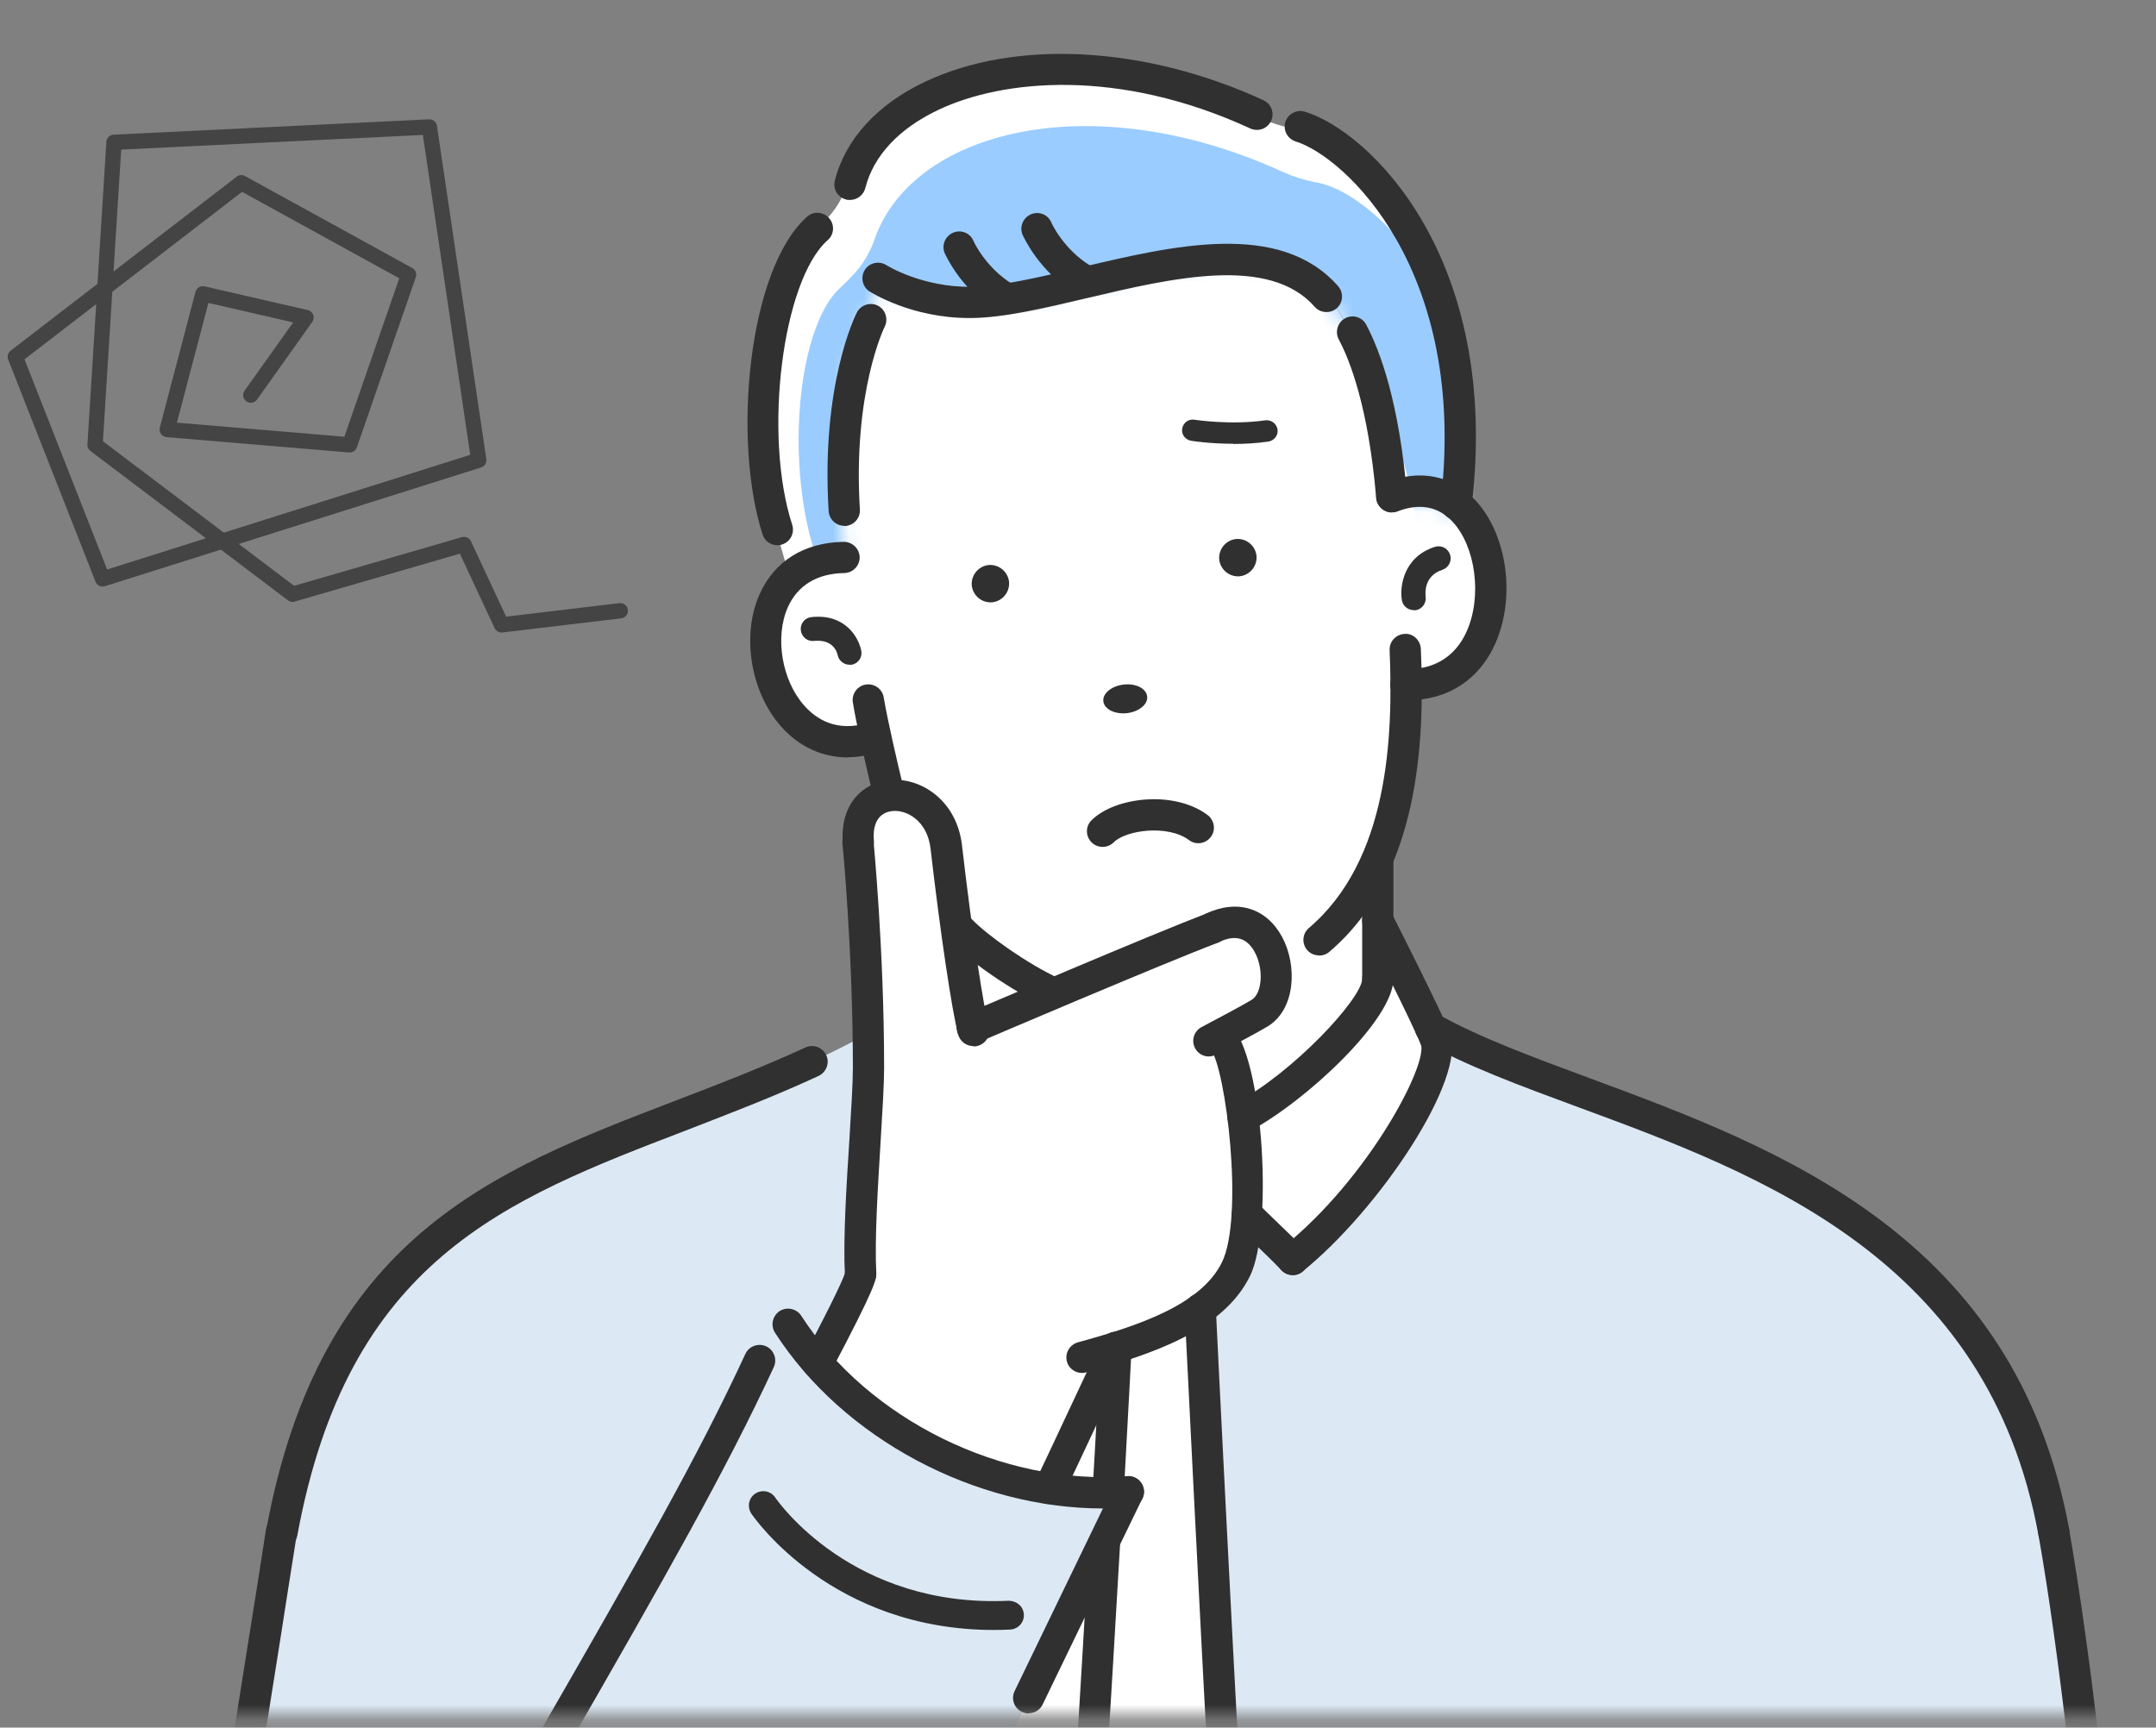
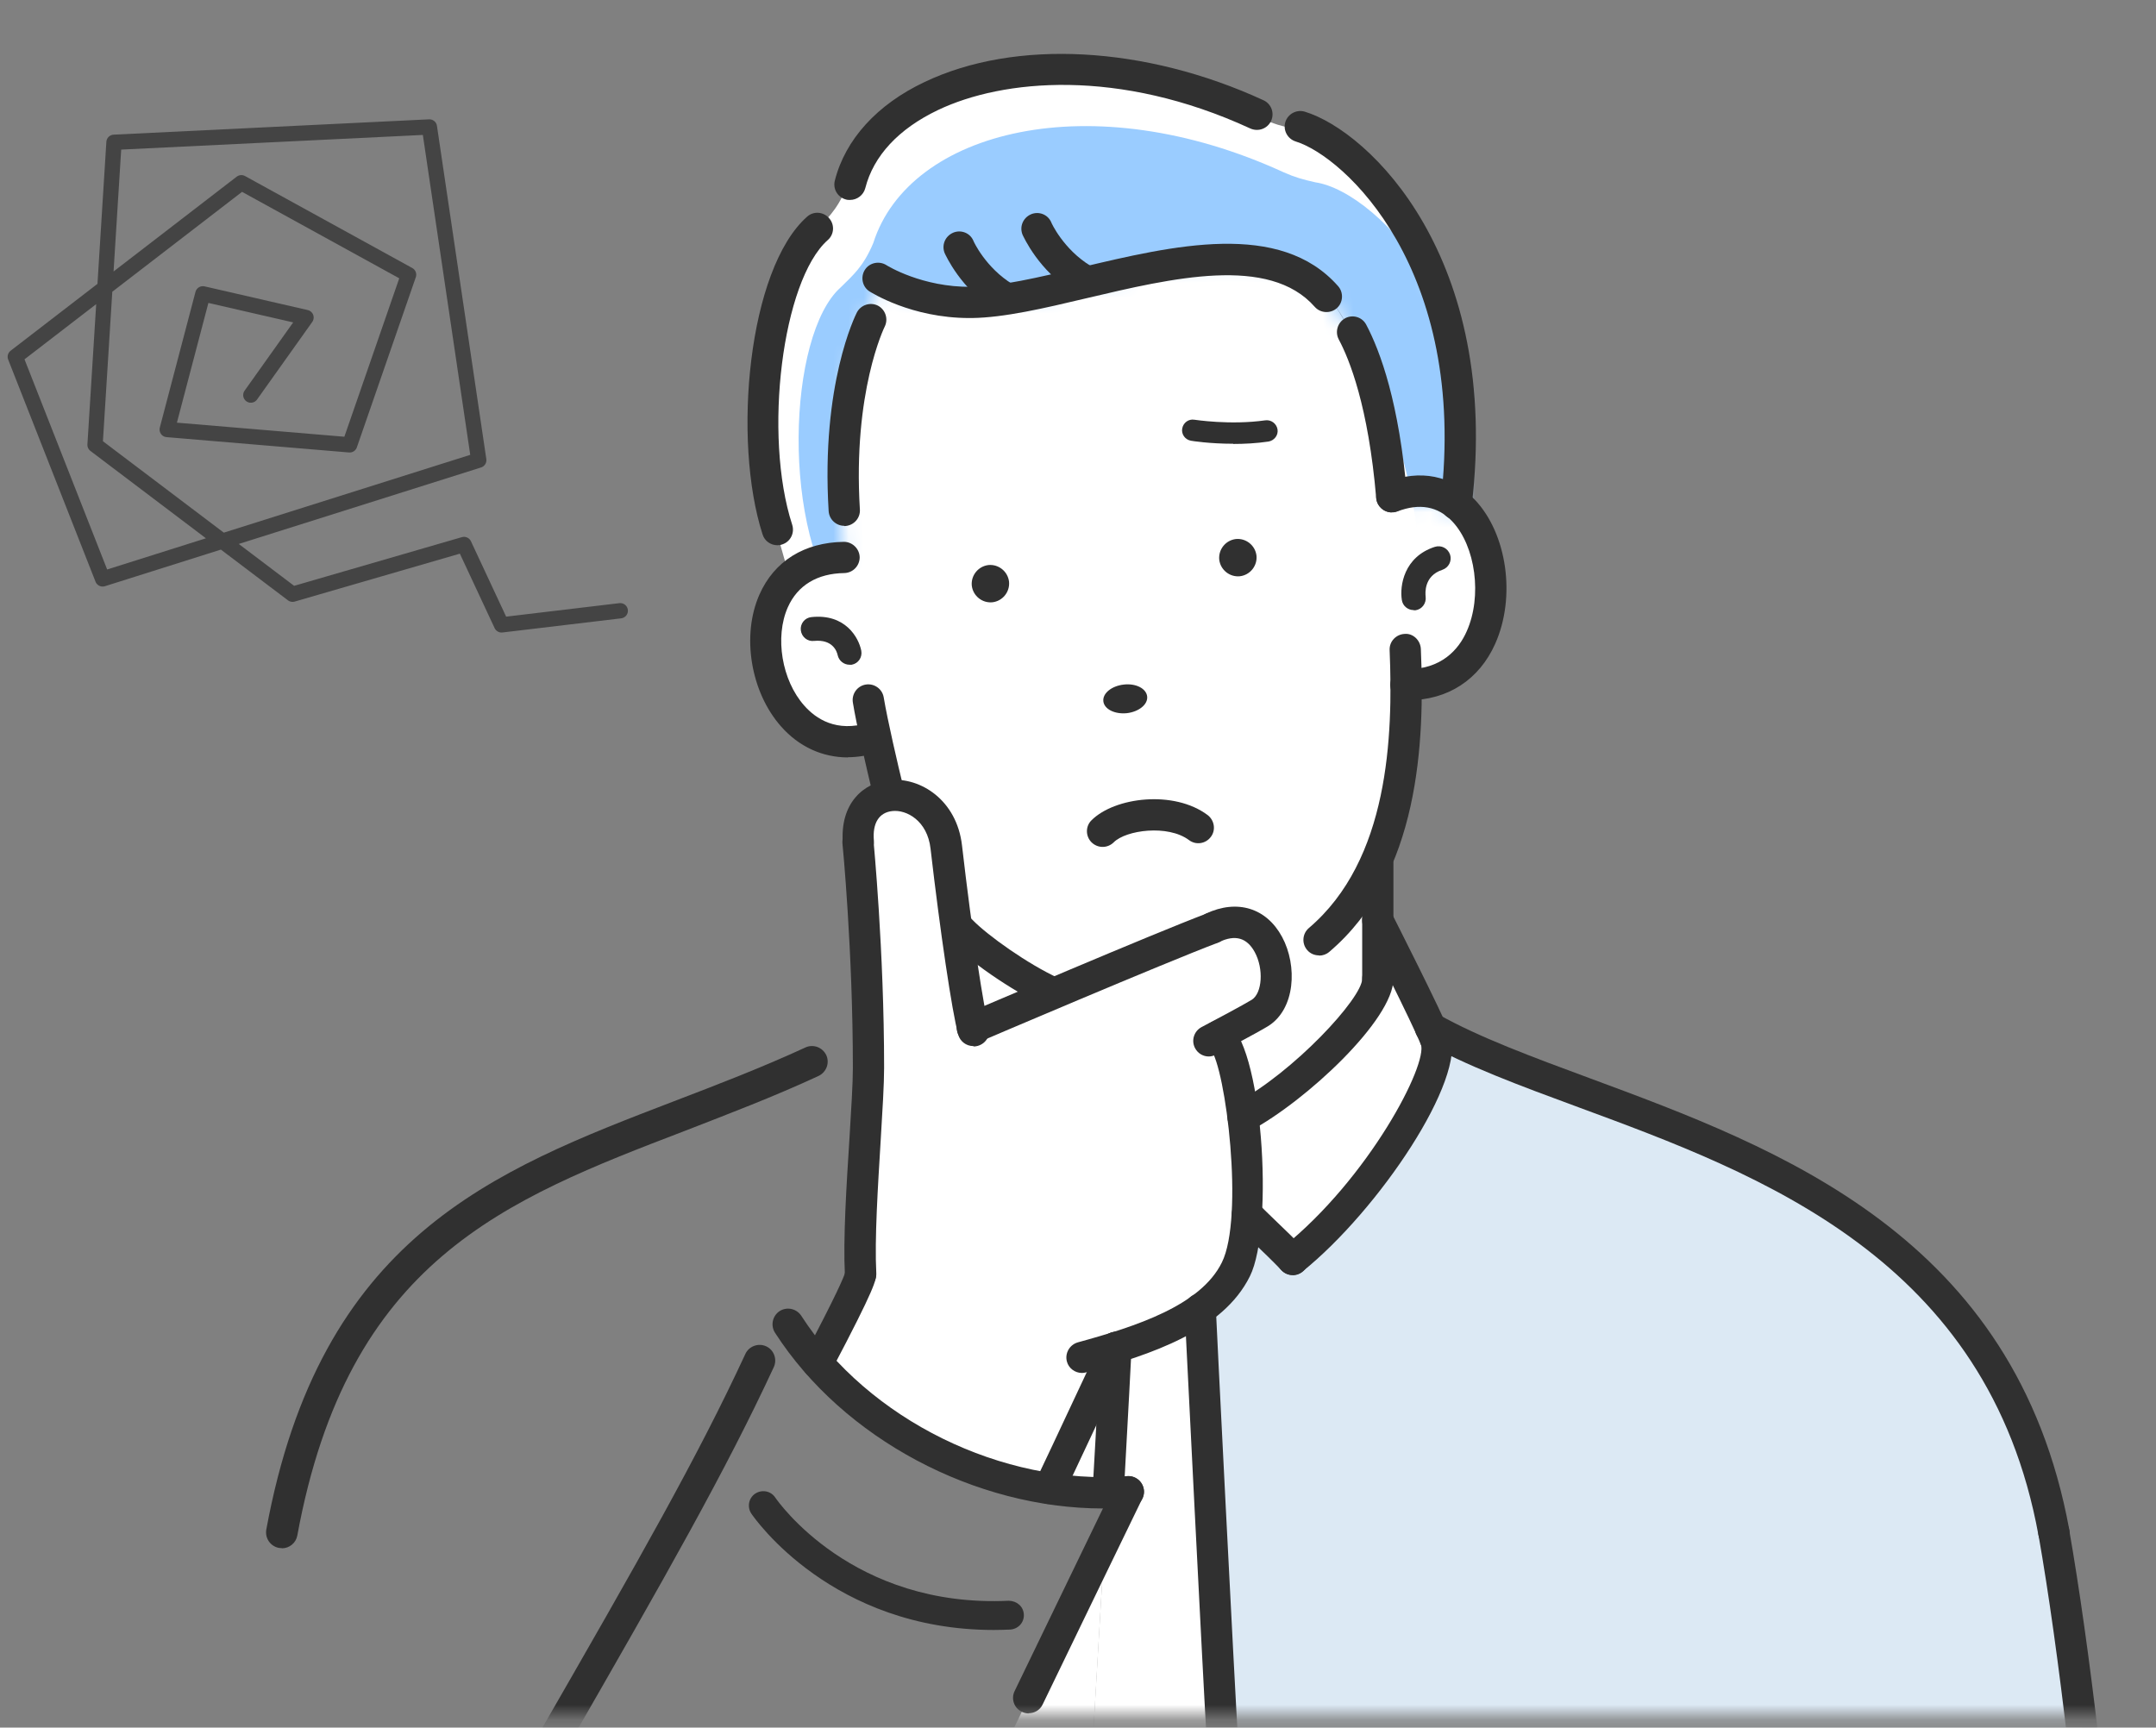
<svg xmlns="http://www.w3.org/2000/svg" width="141" height="113" viewBox="0 0 141 113" fill="none">
  <rect x="0" y="0" width="141" height="113" fill="#808080" stroke="none" />
  <path d="M16.404 25.842L20.014 20.768L13.268 19.218L10.935 28.094L22.866 29.097L26.721 17.968L15.784 11.953L1 23.336L6.713 37.866L31.31 30.099L28.082 8.305L7.455 9.307L6.216 29.097L19.134 38.868L30.346 35.614L32.801 40.873L40.564 39.948" stroke="#444444" stroke-linecap="round" stroke-linejoin="round" />
  <mask id="mask0_4091_1502" style="mask-type:luminance" maskUnits="userSpaceOnUse" x="10" y="0" width="131" height="113">
    <path d="M141 0.94H10.069V112.231H141V0.94Z" fill="white" />
  </mask>
  <g mask="url(#mask0_4091_1502)">
    <path d="M134.323 100.225C137.124 116.146 139.756 147.386 138.172 160.1C136.666 172.289 131.887 178.43 120.418 179.124L123.848 117.547C123.953 115.557 122.369 113.868 120.378 113.868H79.947C79.711 110.346 78.481 85.613 78.481 85.613C79.489 84.906 80.3 84.055 80.811 83.007C81.191 82.274 81.413 81.174 81.518 79.878C82.435 80.769 83.626 81.921 84.53 82.864C90.566 77.849 94.376 69.482 93.708 67.937C93.629 67.754 93.498 67.466 93.341 67.139C104.798 73.633 129.845 75.688 134.323 100.212V100.225Z" fill="#DCE9F4" />
    <path d="M79.947 113.881H71.463C71.567 112.205 71.921 106.104 72.235 100.788C72.877 99.465 73.413 98.353 73.793 97.567C73.348 97.593 72.916 97.632 72.471 97.632C72.759 92.749 72.995 88.127 72.995 88.127C74.959 87.511 76.936 86.739 78.494 85.626C78.494 85.626 79.724 110.359 79.96 113.881H79.947Z" fill="white" />
    <path d="M72.995 88.127C72.995 88.127 72.759 92.749 72.471 97.632C71.214 97.646 69.931 97.554 68.621 97.331C70.494 93.403 72.628 88.782 72.995 88.127Z" fill="white" />
    <path d="M72.235 100.788C71.921 106.104 71.58 112.192 71.463 113.881H65.898C68.111 109.311 70.533 104.297 72.235 100.788Z" fill="white" />
-     <path d="M53.46 89.188C57.44 93.692 63.096 96.507 68.621 97.344C69.931 97.567 71.214 97.659 72.471 97.646C72.916 97.646 73.348 97.62 73.793 97.58C73.413 98.366 72.877 99.479 72.235 100.801C70.533 104.31 68.124 109.312 65.898 113.894H30.678C28.688 113.894 27.116 115.57 27.221 117.573L30.508 176.649C21.133 176.099 13.539 172.315 12.033 160.126C10.449 147.412 15.817 117.089 18.423 100.251C22.992 75.374 40.589 76.461 56.772 67.597C56.798 68.33 56.798 69.09 56.798 69.849C56.798 72.546 56.091 79.577 56.262 83.348C56.275 83.715 55.476 85.404 53.46 89.188Z" fill="#DCE9F4" />
    <path d="M79.698 67.741C80.314 68.055 80.903 70.202 81.256 72.847C81.57 75.125 81.715 77.77 81.518 79.904C81.413 81.188 81.191 82.287 80.811 83.034C80.314 84.081 79.489 84.932 78.481 85.639C76.922 86.752 74.945 87.525 72.981 88.14C72.615 88.795 70.481 93.416 68.608 97.344C63.083 96.506 57.427 93.704 53.447 89.187H53.46C55.476 85.39 56.275 83.688 56.262 83.322C56.091 79.551 56.798 72.533 56.798 69.823C56.798 69.063 56.798 68.317 56.772 67.571C56.681 60.788 56.118 55.067 56.118 55.067C55.96 53.116 57.034 52.134 58.291 52.016C59.797 51.885 61.59 53.037 61.879 55.381C62.494 60.723 63.24 65.659 63.607 67.23C63.607 67.23 75.757 62.032 79.319 60.684C83.299 58.825 84.634 64.9 82.409 66.275C81.937 66.563 80.536 67.296 79.711 67.741H79.698Z" fill="white" />
    <path d="M92.071 45.561C92.084 49.974 91.39 53.6 89.885 56.507L89.911 61.6L89.885 65.135C88.183 67.702 84.621 71.132 81.309 72.9L81.112 72.376C80.772 69.731 80.314 68.081 79.698 67.767C80.536 67.322 81.976 66.615 82.448 66.327C84.66 64.939 83.115 59.073 79.148 60.933C75.587 62.281 63.502 67.283 63.502 67.283C63.136 65.712 62.481 61.666 61.865 56.324C61.577 53.98 60.883 51.964 58.095 52.029C57.859 51.152 57.126 48.324 57.126 48.324C50.893 50.222 47.882 40.874 51.535 37.627C52.373 36.867 53.564 36.475 55.149 36.632H55.175C53.892 24.874 57.741 18.59 57.741 18.59C58.514 19.009 60.674 20.03 63.607 20.004C70.049 19.925 82.016 13.942 87.017 19.611C87.017 19.611 90.474 23.709 91.325 33.398C93.053 32.743 94.362 32.913 95.423 33.764C99.089 36.606 98.578 45.745 92.058 45.574L92.071 45.561Z" fill="white" />
    <path d="M57.885 18.773C57.885 18.773 54.036 25.058 55.319 36.815L55.149 36.619C53.564 36.462 52.412 36.75 51.587 37.496C48.288 27.296 49.767 18.236 53.224 15.172C53.996 14.4 54.703 13.837 55.358 12.266C57.702 4.894 69.983 1.988 82.552 7.775C83.286 8.102 83.809 8.246 84.621 8.429C88.732 9.032 97.465 18.262 95.776 33.922C94.703 33.071 93.053 32.704 91.325 33.358C90.474 23.67 87.161 19.781 87.161 19.781C82.16 14.112 70.193 20.095 63.751 20.174C60.831 20.2 58.657 19.179 57.885 18.76V18.773Z" fill="white" />
    <mask id="mask1_4091_1502" style="mask-type:luminance" maskUnits="userSpaceOnUse" x="49" y="3" width="47" height="35">
      <path d="M57.61 18.747C53.879 24.9 55.227 36.645 55.227 36.645C53.643 36.488 52.425 36.802 51.6 37.561C48.301 27.362 50.003 17.241 53.46 14.177C54.232 13.405 54.939 12.842 55.594 11.271C57.937 3.899 69.865 0.875 82.435 6.649C83.168 6.976 83.692 7.12 84.503 7.303C88.615 7.906 97.321 18.184 95.619 33.843C94.546 32.992 93.092 32.691 91.364 33.346C90.513 23.657 86.585 19.1 86.585 19.1C81.479 14.125 70.219 19.899 63.777 19.977C60.857 20.004 59.653 19.48 57.623 18.694L57.61 18.747Z" fill="white" />
    </mask>
    <g mask="url(#mask1_4091_1502)">
      <path d="M59.286 22.282C59.286 22.282 55.816 28.527 57.099 40.285C57.099 40.285 56.026 40.874 55.332 40.18C50.985 34.799 51.522 21.863 54.978 18.799C55.751 18.027 56.458 17.464 57.113 15.893C59.456 8.521 71.384 5.497 83.953 11.271C84.687 11.598 85.21 11.742 86.022 11.925C90.133 12.528 98.801 21.3 97.099 36.972C96.025 36.121 94.598 35.846 92.87 36.501C92.019 26.812 88.549 23.29 88.549 23.29C83.547 17.621 71.58 23.604 65.139 23.683C62.219 23.709 60.045 22.688 59.273 22.269L59.286 22.282Z" fill="#9ACCFF" />
    </g>
    <path d="M89.911 65.162V60.134C89.911 60.134 92.333 65.044 93.354 67.152C93.511 67.479 93.642 67.767 93.721 67.951C94.402 69.496 90.579 77.862 84.543 82.877C83.626 81.934 82.435 80.782 81.531 79.891C81.715 77.757 81.584 75.112 81.269 72.834H81.282C84.595 71.08 88.222 67.715 89.924 65.149L89.911 65.162Z" fill="white" />
    <path d="M125.131 179.464C124.66 179.464 124.241 179.15 124.136 178.665C124.005 178.116 124.359 177.566 124.909 177.448C132.097 175.798 135.881 170.404 137.164 159.969C138.748 147.163 135.972 115.504 133.314 100.395C133.223 99.845 133.589 99.308 134.139 99.217C134.689 99.112 135.226 99.492 135.318 100.041C137.962 115.085 140.843 146.758 139.18 160.217C137.779 171.477 133.393 177.579 125.354 179.425C125.275 179.438 125.197 179.451 125.118 179.451L125.131 179.464Z" fill="#303030" />
-     <path d="M26.161 176.937C26.161 176.937 26.056 176.937 26.003 176.937C19.994 176.034 12.518 172.407 10.999 160.23C9.611 149.01 13.46 124.814 16.275 107.151C16.681 104.611 17.061 102.241 17.388 100.081C17.48 99.518 17.991 99.138 18.553 99.23C19.116 99.321 19.496 99.832 19.405 100.395C19.064 102.555 18.684 104.938 18.292 107.478C15.49 125.023 11.666 149.049 13.028 159.982C14.115 168.741 18.58 173.756 26.305 174.921C26.868 174.999 27.247 175.523 27.169 176.086C27.09 176.597 26.658 176.95 26.161 176.95V176.937Z" fill="#303030" />
    <path d="M18.423 101.259C18.423 101.259 18.305 101.259 18.239 101.246C17.689 101.141 17.323 100.618 17.414 100.055C20.936 80.912 32.183 76.592 44.098 72.022C46.9 70.949 49.807 69.836 52.674 68.513C53.185 68.278 53.787 68.5 54.036 69.011C54.272 69.522 54.049 70.124 53.538 70.373C50.605 71.734 47.672 72.847 44.844 73.947C32.995 78.49 22.756 82.418 19.444 100.434C19.352 100.932 18.92 101.272 18.436 101.272L18.423 101.259Z" fill="#303030" />
    <path d="M56.275 84.343C55.738 84.343 55.28 83.924 55.254 83.374C55.136 81.017 55.358 77.521 55.555 74.445C55.672 72.52 55.777 70.857 55.777 69.836C55.777 62.242 55.109 55.25 55.096 55.172C55.044 54.608 55.45 54.111 56.013 54.059C56.589 54.019 57.073 54.412 57.126 54.975C57.126 55.041 57.82 62.137 57.82 69.836C57.82 70.922 57.715 72.612 57.597 74.576C57.414 77.6 57.191 81.043 57.309 83.282C57.335 83.845 56.903 84.33 56.34 84.356C56.327 84.356 56.301 84.356 56.288 84.356L56.275 84.343Z" fill="#303030" />
    <path d="M63.646 68.422C63.201 68.422 62.782 68.121 62.664 67.662C62.258 66.17 61.486 60.946 60.857 55.512C60.648 53.666 59.273 52.946 58.356 53.05C57.492 53.142 57.047 53.836 57.152 54.988C57.191 55.551 56.785 56.049 56.222 56.088C55.659 56.14 55.162 55.721 55.123 55.158C54.913 52.527 56.497 51.178 58.173 51.021C60.229 50.825 62.572 52.356 62.913 55.289C63.581 61.09 64.34 65.96 64.667 67.152C64.811 67.701 64.497 68.251 63.947 68.409C63.855 68.435 63.764 68.448 63.685 68.448L63.646 68.422Z" fill="#303030" />
    <path d="M63.594 68.251C63.201 68.251 62.821 68.016 62.651 67.636C62.428 67.112 62.664 66.523 63.188 66.3C63.685 66.091 75.391 61.076 78.939 59.741C79.463 59.544 80.052 59.806 80.261 60.33C80.458 60.854 80.196 61.443 79.672 61.653C76.163 62.975 64.117 68.12 64 68.173C63.869 68.225 63.738 68.251 63.594 68.251Z" fill="#303030" />
    <path d="M79.057 69.103C78.69 69.103 78.337 68.906 78.153 68.553C77.891 68.055 78.088 67.44 78.585 67.178C79.319 66.798 81.322 65.725 81.859 65.397C82.552 64.965 82.657 63.368 82.055 62.268C81.544 61.338 80.785 61.116 79.737 61.613C79.227 61.849 78.625 61.626 78.376 61.116C78.14 60.605 78.363 60.003 78.873 59.754C80.916 58.798 82.827 59.387 83.849 61.286C84.857 63.158 84.726 66.013 82.919 67.126C82.212 67.558 79.633 68.919 79.515 68.985C79.358 69.063 79.201 69.103 79.043 69.103H79.057Z" fill="#303030" />
    <path d="M70.756 89.803C70.311 89.803 69.891 89.502 69.774 89.057C69.63 88.52 69.944 87.957 70.494 87.8C74.317 86.752 78.52 85.391 79.908 82.576C81.374 79.63 80.169 69.836 79.161 68.605C78.729 68.33 78.559 67.754 78.808 67.283C79.07 66.785 79.685 66.589 80.183 66.838C82.566 68.055 83.351 80.258 81.741 83.479C79.973 87.053 75.286 88.598 71.031 89.764C70.939 89.79 70.847 89.803 70.756 89.803Z" fill="#303030" />
    <path d="M68.621 98.379C68.477 98.379 68.32 98.353 68.189 98.274C67.679 98.038 67.456 97.423 67.705 96.912C68.451 95.341 69.237 93.678 69.931 92.186C71.004 89.894 71.856 88.074 72.078 87.655C72.34 87.158 72.955 86.962 73.453 87.223C73.95 87.485 74.147 88.101 73.885 88.598C73.689 88.978 72.798 90.863 71.777 93.05C71.083 94.542 70.284 96.218 69.551 97.79C69.381 98.156 69.014 98.379 68.621 98.379Z" fill="#303030" />
    <path d="M67.273 112.074C67.129 112.074 66.972 112.035 66.828 111.969C66.317 111.72 66.108 111.118 66.356 110.608C69.014 105.108 71.698 99.557 72.877 97.122C73.125 96.611 73.728 96.402 74.238 96.65C74.749 96.899 74.959 97.501 74.71 98.012C73.531 100.434 70.847 105.986 68.189 111.485C68.019 111.851 67.653 112.061 67.273 112.061V112.074Z" fill="#303030" />
    <path d="M36.151 114.902C35.98 114.902 35.797 114.863 35.64 114.771C35.156 114.496 34.985 113.868 35.26 113.37C41.794 102.019 45.643 95.263 48.746 88.559C48.982 88.048 49.597 87.826 50.108 88.061C50.618 88.297 50.841 88.912 50.605 89.423C47.463 96.192 43.601 102.987 37.041 114.391C36.858 114.719 36.504 114.902 36.151 114.902Z" fill="#303030" />
    <path d="M72.144 98.667C63.777 98.667 55.149 94.11 50.684 87.171C50.383 86.7 50.514 86.071 50.985 85.757C51.456 85.456 52.085 85.587 52.399 86.058C56.785 92.867 65.558 97.174 73.715 96.559C74.278 96.506 74.762 96.939 74.814 97.501C74.854 98.064 74.435 98.549 73.872 98.601C73.296 98.641 72.719 98.667 72.144 98.667Z" fill="#303030" />
    <path d="M53.486 90.195C53.329 90.195 53.159 90.156 53.014 90.078C52.517 89.816 52.321 89.2 52.583 88.703C54.73 84.631 55.188 83.531 55.267 83.243C55.306 82.719 55.738 82.313 56.275 82.3C56.838 82.3 57.296 82.746 57.296 83.308C57.296 83.727 57.296 84.107 54.376 89.645C54.193 89.986 53.839 90.195 53.473 90.195H53.486Z" fill="#303030" />
    <path d="M65.008 106.614C54.429 106.614 49.362 99.334 49.139 99.007C48.851 98.575 48.956 97.986 49.388 97.698C49.82 97.41 50.409 97.514 50.697 97.947C50.894 98.234 55.764 105.187 65.977 104.702C66.513 104.716 66.933 105.082 66.959 105.606C66.985 106.13 66.579 106.562 66.055 106.588C65.702 106.601 65.348 106.614 64.995 106.614H65.008Z" fill="#303030" />
    <path d="M72.104 55.394C71.842 55.394 71.581 55.289 71.384 55.093C70.991 54.7 70.978 54.046 71.384 53.653C72.903 52.134 76.778 51.663 78.978 53.312C79.423 53.653 79.528 54.294 79.188 54.739C78.847 55.198 78.206 55.289 77.76 54.949C76.373 53.915 73.636 54.294 72.838 55.093C72.641 55.289 72.379 55.394 72.117 55.394H72.104Z" fill="#303030" />
    <path d="M80.641 29.025C79.109 29.025 77.957 28.841 77.891 28.828C77.512 28.763 77.25 28.409 77.315 28.03C77.381 27.65 77.734 27.388 78.114 27.454C78.14 27.454 80.445 27.82 82.749 27.493C83.129 27.441 83.482 27.702 83.548 28.082C83.613 28.462 83.338 28.815 82.959 28.881C82.16 28.999 81.361 29.038 80.654 29.038L80.641 29.025Z" fill="#303030" />
    <path d="M79.947 114.902C79.41 114.902 78.965 114.483 78.926 113.946C78.703 110.45 77.485 85.927 77.472 85.678C77.446 85.115 77.878 84.631 78.441 84.605C79.004 84.565 79.489 85.011 79.515 85.574C79.515 85.822 80.746 110.333 80.968 113.815C81.007 114.378 80.575 114.863 80.012 114.902C79.986 114.902 79.973 114.902 79.947 114.902Z" fill="#303030" />
    <path d="M72.471 98.654C72.471 98.654 72.431 98.654 72.405 98.654C71.842 98.614 71.41 98.143 71.45 97.58C71.738 92.696 71.96 88.088 71.96 88.088C71.986 87.525 72.458 87.093 73.034 87.119C73.597 87.145 74.029 87.629 74.003 88.192C74.003 88.192 73.767 92.814 73.492 97.711C73.466 98.248 73.008 98.667 72.471 98.667V98.654Z" fill="#303030" />
    <path d="M84.543 83.4C84.242 83.4 83.953 83.269 83.744 83.02C83.39 82.575 83.456 81.934 83.901 81.58C89.531 77.05 93.407 69.6 92.922 68.291C92.726 67.767 93.001 67.178 93.525 66.981C94.048 66.785 94.637 67.06 94.834 67.584C95.934 70.582 90.147 79.171 85.184 83.165C85.001 83.322 84.765 83.387 84.543 83.387V83.4Z" fill="#303030" />
    <path d="M84.543 83.4C84.268 83.4 84.006 83.296 83.809 83.086C83.246 82.497 82.579 81.855 81.937 81.24C81.558 80.873 81.191 80.52 80.85 80.18C80.445 79.787 80.445 79.132 80.85 78.739C81.243 78.333 81.898 78.333 82.291 78.739C82.618 79.067 82.985 79.42 83.351 79.774C84.019 80.415 84.7 81.07 85.289 81.685C85.682 82.091 85.669 82.746 85.25 83.125C85.053 83.309 84.805 83.413 84.543 83.413V83.4Z" fill="#303030" />
    <path d="M63.397 20.802C59.587 20.802 56.982 19.126 56.864 19.061C56.392 18.76 56.262 18.118 56.563 17.647C56.864 17.175 57.505 17.044 57.977 17.346C58.016 17.372 60.307 18.799 63.528 18.76C65.427 18.733 67.927 18.144 70.585 17.516C76.739 16.049 83.718 14.4 87.515 18.721C87.881 19.139 87.842 19.794 87.423 20.161C87.004 20.527 86.35 20.488 85.983 20.069C82.998 16.678 76.661 18.184 71.057 19.506C68.294 20.161 65.675 20.776 63.554 20.802C63.502 20.802 63.45 20.802 63.397 20.802Z" fill="#303030" />
    <path d="M91.024 33.516C90.5 33.516 90.055 33.11 90.002 32.586C89.492 26.576 88.248 23.499 87.554 22.203C87.292 21.706 87.475 21.09 87.973 20.815C88.471 20.553 89.086 20.737 89.348 21.234C90.277 22.989 91.508 26.354 92.019 32.403C92.071 32.966 91.652 33.463 91.089 33.502C91.063 33.502 91.024 33.502 90.998 33.502L91.024 33.516Z" fill="#303030" />
    <path d="M55.214 34.393C54.677 34.393 54.232 33.974 54.193 33.437C53.682 25.123 55.947 20.619 56.039 20.436C56.301 19.938 56.916 19.742 57.414 19.991C57.911 20.252 58.108 20.868 57.859 21.365C57.833 21.418 55.764 25.634 56.235 33.319C56.275 33.882 55.843 34.367 55.28 34.406C55.253 34.406 55.24 34.406 55.214 34.406V34.393Z" fill="#303030" />
    <path d="M55.581 13.077C55.502 13.077 55.41 13.077 55.332 13.051C54.782 12.907 54.455 12.357 54.599 11.807C55.28 9.123 57.361 6.832 60.465 5.365C66.396 2.537 74.893 2.996 82.631 6.557C83.142 6.793 83.364 7.395 83.129 7.906C82.893 8.416 82.291 8.639 81.767 8.403C73.165 4.436 65.571 5.182 61.342 7.198C58.762 8.429 57.126 10.197 56.589 12.305C56.471 12.763 56.052 13.077 55.594 13.077H55.581Z" fill="#303030" />
    <path d="M65.702 20.488C65.519 20.488 65.335 20.436 65.165 20.344C62.821 18.917 61.839 16.665 61.787 16.573C61.564 16.049 61.8 15.46 62.324 15.225C62.834 15.002 63.437 15.225 63.659 15.748C63.659 15.774 64.458 17.516 66.225 18.59C66.71 18.878 66.854 19.506 66.566 19.99C66.37 20.305 66.042 20.475 65.689 20.475L65.702 20.488Z" fill="#303030" />
    <path d="M70.795 19.283C70.612 19.283 70.428 19.231 70.258 19.139C67.914 17.712 66.932 15.46 66.88 15.368C66.657 14.845 66.893 14.256 67.417 14.02C67.927 13.797 68.53 14.02 68.752 14.544C68.752 14.57 69.551 16.311 71.319 17.385C71.803 17.673 71.947 18.301 71.659 18.786C71.463 19.1 71.135 19.27 70.782 19.27L70.795 19.283Z" fill="#303030" />
    <path d="M92.124 45.81C92.058 45.81 91.979 45.81 91.914 45.81C91.351 45.797 90.906 45.325 90.919 44.763C90.932 44.2 91.416 43.781 91.966 43.767C94.271 43.807 95.41 42.458 95.921 41.293C96.942 39.015 96.51 35.728 94.978 34.105C94.035 33.11 92.831 32.9 91.39 33.45C90.867 33.647 90.277 33.385 90.068 32.861C89.871 32.337 90.133 31.748 90.657 31.538C92.883 30.674 94.939 31.093 96.457 32.691C98.565 34.916 99.154 39.054 97.78 42.118C96.732 44.461 94.677 45.797 92.11 45.797L92.124 45.81Z" fill="#303030" />
    <path d="M55.463 49.542C53.787 49.542 52.255 48.848 51.077 47.512C49.087 45.26 48.484 41.568 49.663 38.897C50.632 36.697 52.596 35.48 55.188 35.44C55.738 35.44 56.209 35.886 56.222 36.449C56.222 37.012 55.777 37.47 55.214 37.483C53.447 37.509 52.163 38.282 51.522 39.722C50.658 41.673 51.129 44.501 52.596 46.151C53.355 47.015 54.703 47.918 56.785 47.277C57.322 47.12 57.898 47.421 58.055 47.957C58.225 48.494 57.911 49.07 57.374 49.227C56.72 49.424 56.078 49.529 55.45 49.529L55.463 49.542Z" fill="#303030" />
    <path d="M75.024 45.561C75.076 46.072 74.487 46.556 73.689 46.648C72.903 46.726 72.209 46.386 72.157 45.862C72.104 45.352 72.693 44.867 73.492 44.776C74.291 44.684 74.972 45.037 75.024 45.561Z" fill="#303030" />
    <path d="M82.173 36.344C82.238 37.011 81.754 37.614 81.086 37.692C80.418 37.758 79.816 37.273 79.737 36.606C79.672 35.938 80.156 35.336 80.824 35.257C81.492 35.192 82.094 35.676 82.173 36.344Z" fill="#303030" />
    <path d="M65.99 38.046C66.055 38.714 65.571 39.316 64.903 39.394C64.235 39.46 63.633 38.975 63.554 38.308C63.489 37.64 63.973 37.038 64.641 36.959C65.309 36.894 65.911 37.378 65.99 38.046Z" fill="#303030" />
    <path d="M92.451 39.905C92.071 39.905 91.731 39.63 91.678 39.237C91.534 38.321 91.809 36.422 93.839 35.768C94.258 35.637 94.69 35.859 94.834 36.278C94.965 36.697 94.742 37.129 94.323 37.273C93.119 37.666 93.21 38.805 93.236 39.028C93.289 39.46 93.001 39.853 92.569 39.918C92.529 39.918 92.49 39.918 92.451 39.918V39.905Z" fill="#303030" />
    <path d="M55.555 43.479C55.188 43.479 54.861 43.217 54.782 42.851C54.73 42.602 54.455 41.803 53.237 41.921C52.805 41.974 52.425 41.659 52.373 41.227C52.321 40.795 52.635 40.402 53.067 40.363C55.28 40.127 56.157 41.699 56.327 42.563C56.406 42.995 56.131 43.401 55.699 43.479C55.646 43.479 55.607 43.479 55.555 43.479Z" fill="#303030" />
    <path d="M95.227 33.987C95.227 33.987 95.148 33.987 95.109 33.987C94.546 33.921 94.153 33.411 94.218 32.848C96.025 17.607 87.894 10.223 84.739 9.254C84.202 9.084 83.901 8.521 84.058 7.984C84.228 7.447 84.791 7.146 85.328 7.303C89.557 8.586 98.172 16.861 96.248 33.083C96.182 33.607 95.75 33.987 95.24 33.987H95.227Z" fill="#303030" />
    <path d="M50.841 35.663C50.409 35.663 50.003 35.388 49.872 34.956C47.882 28.776 48.929 17.594 52.779 14.177C53.198 13.797 53.839 13.837 54.219 14.269C54.599 14.688 54.56 15.342 54.127 15.709C51.168 18.341 49.898 28.435 51.81 34.327C51.98 34.864 51.692 35.44 51.155 35.61C51.051 35.65 50.946 35.663 50.841 35.663Z" fill="#303030" />
    <path d="M58.095 52.815C57.636 52.815 57.217 52.501 57.099 52.029C56.641 50.131 56.013 47.407 55.777 45.954C55.685 45.391 56.065 44.867 56.615 44.776C57.178 44.684 57.702 45.064 57.794 45.614C58.042 47.106 58.723 50.039 59.09 51.532C59.221 52.082 58.893 52.632 58.343 52.762C58.265 52.789 58.186 52.789 58.095 52.789V52.815Z" fill="#303030" />
    <path d="M68.805 65.921C68.661 65.921 68.517 65.895 68.386 65.829C66.094 64.782 63.24 62.739 62.114 61.561C61.721 61.155 61.734 60.5 62.154 60.12C62.559 59.728 63.214 59.741 63.594 60.16C64.576 61.181 67.247 63.08 69.237 63.983C69.748 64.219 69.983 64.821 69.748 65.332C69.577 65.711 69.211 65.934 68.818 65.934L68.805 65.921Z" fill="#303030" />
    <path d="M86.258 62.49C85.97 62.49 85.682 62.373 85.485 62.137C85.119 61.705 85.171 61.063 85.603 60.697C90.827 56.245 91.115 48.193 90.88 42.523C90.853 41.961 91.299 41.489 91.862 41.463C92.412 41.411 92.896 41.882 92.922 42.445C93.184 48.533 92.844 57.227 86.939 62.255C86.742 62.425 86.507 62.504 86.271 62.504L86.258 62.49Z" fill="#303030" />
-     <path d="M71.476 114.902C71.476 114.902 71.436 114.902 71.41 114.902C70.847 114.863 70.415 114.378 70.454 113.815C70.559 112.257 70.913 106.13 71.227 100.814C71.266 100.251 71.738 99.832 72.301 99.858C72.864 99.897 73.296 100.369 73.256 100.932C72.942 106.248 72.589 112.388 72.484 113.946C72.445 114.483 71.999 114.902 71.463 114.902H71.476Z" fill="#303030" />
    <path d="M90.107 65.044C89.544 65.044 89.086 64.586 89.086 64.023V56.468C89.086 55.905 89.544 55.447 90.107 55.447C90.67 55.447 91.129 55.905 91.129 56.468V64.023C91.129 64.586 90.67 65.044 90.107 65.044Z" fill="#303030" />
    <path d="M81.296 74.078C80.929 74.078 80.576 73.882 80.392 73.541C80.13 73.044 80.314 72.428 80.811 72.153C84.621 70.124 89.086 65.279 89.086 64.022C89.086 63.459 89.544 63.001 90.107 63.001C90.67 63.001 91.129 63.459 91.129 64.022C91.129 66.707 85.381 72.035 81.78 73.96C81.623 74.039 81.466 74.078 81.296 74.078Z" fill="#303030" />
    <path d="M134.323 101.259C133.838 101.259 133.406 100.919 133.314 100.421C130.015 82.326 115.167 76.827 103.24 72.428C99.443 71.027 95.855 69.705 93.04 68.107C92.556 67.832 92.372 67.204 92.66 66.72C92.935 66.222 93.564 66.052 94.048 66.34C96.719 67.846 100.228 69.142 103.947 70.517C116.359 75.112 131.809 80.821 135.331 100.068C135.435 100.618 135.069 101.154 134.506 101.259C134.44 101.259 134.388 101.272 134.323 101.272V101.259Z" fill="#303030" />
    <path d="M93.878 68.972C93.472 68.972 93.092 68.723 92.922 68.33C92.385 66.955 89.23 60.723 89.191 60.658C88.942 60.16 89.138 59.545 89.636 59.283C90.133 59.021 90.749 59.23 91.011 59.728C91.141 59.99 94.245 66.104 94.821 67.571C95.03 68.094 94.768 68.684 94.245 68.893C94.127 68.945 93.996 68.972 93.865 68.972H93.878Z" fill="#303030" />
  </g>
</svg>